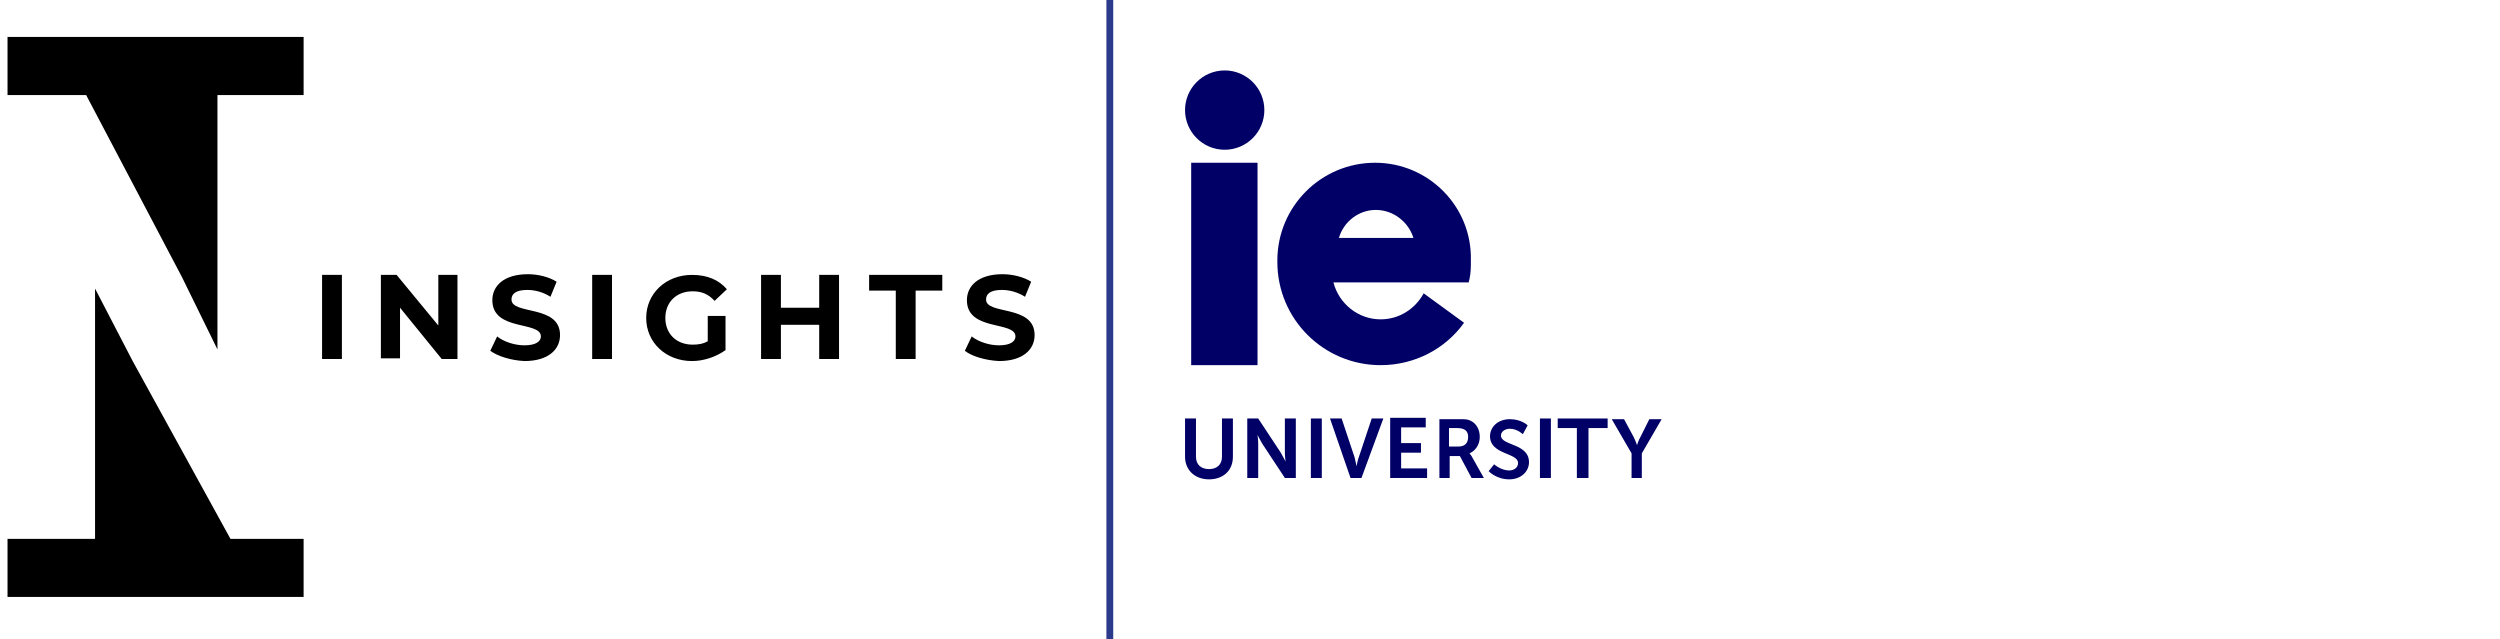
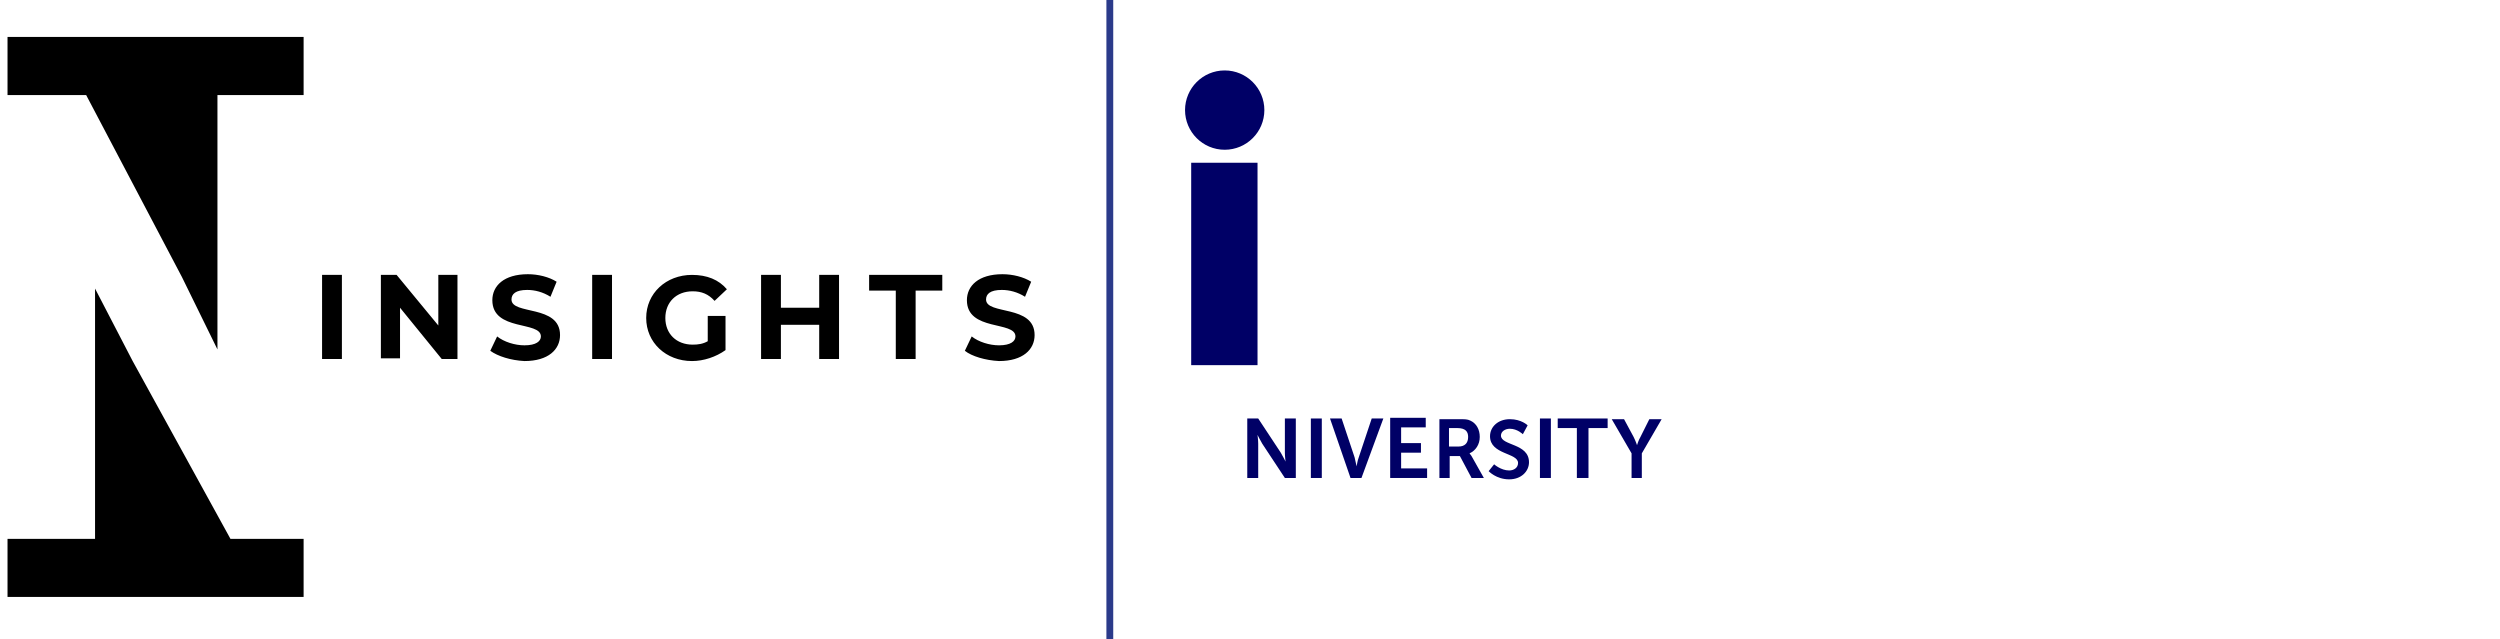
<svg xmlns="http://www.w3.org/2000/svg" xmlns:xlink="http://www.w3.org/1999/xlink" version="1.1" id="Capa_1" x="0px" y="0px" viewBox="0 0 365.6 93.5" style="enable-background:new 0 0 365.6 93.5;" xml:space="preserve">
  <style type="text/css">
	.st0{fill:none;stroke:#2B3A8A;stroke-miterlimit:10;}
	.st1{fill:#000066;}
	.st2{clip-path:url(#SVGID_5_);}
	.st3{clip-path:url(#SVGID_6_);fill:#000066;}
</style>
  <line class="st0" x1="162.3" y1="0" x2="162.3" y2="93.5" />
  <path d="M12.6,13.9H1.1V5.4h43.3v8.5H31.8v37.2l-5.2-10.6L12.6,13.9z M44.4,87.3v-8.5H33.7l-14.3-26l-5.5-10.6v36.6H1.1v8.5H44.4  L44.4,87.3z M47.1,40.2H50v12.3h-2.9V40.2z M66.9,40.2v12.3h-2.3L58.5,45v7.4h-2.8V40.2H58l6.1,7.4v-7.4H66.9L66.9,40.2z M71.7,51.3  l1-2.1c1,0.8,2.6,1.3,4,1.3c1.7,0,2.4-0.6,2.4-1.3c0-2.3-7.1-0.7-7.1-5.3c0-2.1,1.7-3.8,5.2-3.8c1.5,0,3.1,0.4,4.2,1.1l-0.9,2.2  c-1.1-0.7-2.3-1-3.4-1c-1.7,0-2.3,0.6-2.3,1.4c0,2.3,7.1,0.7,7.1,5.2c0,2.1-1.7,3.8-5.2,3.8C74.7,52.7,72.8,52.1,71.7,51.3z   M86.6,40.2h2.9v12.3h-2.9V40.2z M103.5,46.2h2.6v5c-1.4,1-3.2,1.6-4.9,1.6c-3.8,0-6.7-2.7-6.7-6.3s2.9-6.3,6.7-6.3  c2.2,0,3.9,0.7,5.1,2.1l-1.8,1.7c-0.9-1-1.9-1.4-3.2-1.4c-2.4,0-4,1.6-4,3.9c0,2.3,1.6,3.9,4,3.9c0.8,0,1.5-0.1,2.2-0.5L103.5,46.2  L103.5,46.2z M122.7,40.2v12.3h-2.9v-5h-5.6v5h-2.9V40.2h2.9V45h5.6v-4.8C119.9,40.2,122.7,40.2,122.7,40.2z M131,42.5h-3.9v-2.3  h10.7v2.3h-3.9v10H131V42.5z M141.1,51.3l1-2.1c1,0.8,2.6,1.3,4,1.3c1.7,0,2.4-0.6,2.4-1.3c0-2.3-7.1-0.7-7.1-5.3  c0-2.1,1.7-3.8,5.2-3.8c1.5,0,3.1,0.4,4.2,1.1l-0.9,2.2c-1.1-0.7-2.3-1-3.4-1c-1.7,0-2.3,0.6-2.3,1.4c0,2.3,7.1,0.7,7.1,5.2  c0,2.1-1.7,3.8-5.2,3.8C144.1,52.7,142.1,52.1,141.1,51.3z" />
-   <path class="st1" d="M201.1,23.8c-7.9,0-14.3,6.4-14.3,14.3v0.2c0,8.4,6.8,15.1,15.1,15.1c5,0,9.5-2.4,12.2-6.2l-5.9-4.3  c-1.2,2.2-3.5,3.8-6.3,3.8c-3.3,0-6.1-2.3-6.9-5.4h19.8c0,0,0,0,0-0.1s0.1-0.3,0.1-0.4c0.2-0.9,0.2-1.8,0.2-2.7  C215.3,30.2,208.9,23.8,201.1,23.8z M195.8,34.8c0.7-2.4,2.9-4.1,5.4-4.1c2.6,0,4.8,1.8,5.5,4.1H195.8z" />
  <path class="st1" d="M183.9,23.8h-9.7v29.6h9.7V23.8z" />
  <path class="st1" d="M184.9,16.1c0,3.2-2.6,5.8-5.8,5.8c-3.2,0-5.8-2.6-5.8-5.8s2.6-5.8,5.8-5.8S184.9,12.9,184.9,16.1z" />
-   <path class="st1" d="M173.3,66.8c0,1.9,1.4,3.3,3.5,3.3s3.5-1.3,3.5-3.3v-5.6h-1.6v5.6c0,1.2-0.8,1.8-1.9,1.8  c-1.2,0-1.9-0.7-1.9-1.8v-5.6h-1.6V66.8z" />
  <path class="st1" d="M182.4,69.9h1.6v-5c0-0.5-0.1-1.3-0.1-1.3l0,0c0,0,0.4,0.8,0.7,1.3l3.3,5h1.6v-8.7h-1.6v5  c0,0.5,0.1,1.3,0.1,1.3l0,0c0,0-0.4-0.8-0.7-1.3l-3.3-5h-1.6V69.9z" />
  <path class="st1" d="M191.7,69.9h1.6v-8.7h-1.6V69.9z" />
  <path class="st1" d="M197.5,69.9h1.6l3.2-8.7h-1.7l-1.9,5.7c-0.2,0.5-0.3,1.3-0.3,1.3l0,0c0,0-0.2-0.8-0.3-1.3l-1.9-5.7h-1.7  L197.5,69.9z" />
  <path class="st1" d="M203.3,69.9h5.4v-1.4h-3.8v-2.3h2.9v-1.4h-2.9v-2.3h3.6v-1.4h-5.2V69.9z" />
  <path class="st1" d="M210.4,69.9h1.6v-3.2h1.5l1.7,3.2h1.8l-1.8-3.2c-0.2-0.3-0.3-0.4-0.3-0.4l0,0c0.9-0.4,1.5-1.3,1.5-2.4  c0-1.1-0.5-2-1.4-2.4c-0.4-0.2-0.8-0.2-1.7-0.2h-2.8v8.6H210.4z M211.9,65.3v-2.7h1.2c1.2,0,1.6,0.5,1.6,1.3c0,0.9-0.5,1.4-1.4,1.4  H211.9z" />
  <path class="st1" d="M217.7,68.9c0,0,1.1,1.2,3,1.2c1.8,0,2.9-1.2,2.9-2.5c0-2.8-4.1-2.4-4.1-3.9c0-0.6,0.6-1,1.3-1  c1.1,0,1.9,0.8,1.9,0.8l0.7-1.3c0,0-0.9-0.9-2.6-0.9s-2.9,1.1-2.9,2.5c0,2.7,4.1,2.4,4.1,3.9c0,0.7-0.6,1.1-1.3,1.1  c-1.2,0-2.2-0.9-2.2-0.9L217.7,68.9z" />
  <path class="st1" d="M225.2,69.9h1.6v-8.7h-1.6V69.9z" />
  <path class="st1" d="M230.7,69.9h1.6v-7.3h2.8v-1.4h-7.3v1.4h2.8v7.3H230.7z" />
  <path class="st1" d="M238.5,69.9h1.6v-3.6l2.9-5h-1.8l-1.3,2.6c-0.3,0.5-0.5,1.2-0.5,1.2l0,0c0,0-0.2-0.6-0.5-1.2l-1.4-2.6h-1.8  l2.9,5v3.6H238.5z" />
  <g>
    <g>
      <defs>
        <polygon id="SVGID_1_" points="233.9,168.2 234.1,168.2 233.9,168.3    " />
      </defs>
      <clipPath id="SVGID_2_">
        <use xlink:href="#SVGID_1_" style="overflow:visible;" />
      </clipPath>
    </g>
    <g>
      <defs>
        <polygon id="SVGID_3_" points="233.9,168.2 234.1,168.2 233.9,168.3    " />
      </defs>
      <defs>
        <polygon id="SVGID_4_" points="233.6,167.8 233.4,167.8 233.6,167.7    " />
      </defs>
      <clipPath id="SVGID_5_">
        <use xlink:href="#SVGID_3_" style="overflow:visible;" />
      </clipPath>
      <clipPath id="SVGID_6_" class="st2">
        <use xlink:href="#SVGID_4_" style="overflow:visible;" />
      </clipPath>
-       <path class="st3" d="M366.6,284.1V168h-3.2v116.1H366.6z" />
+       <path class="st3" d="M366.6,284.1V168v116.1H366.6z" />
    </g>
  </g>
</svg>